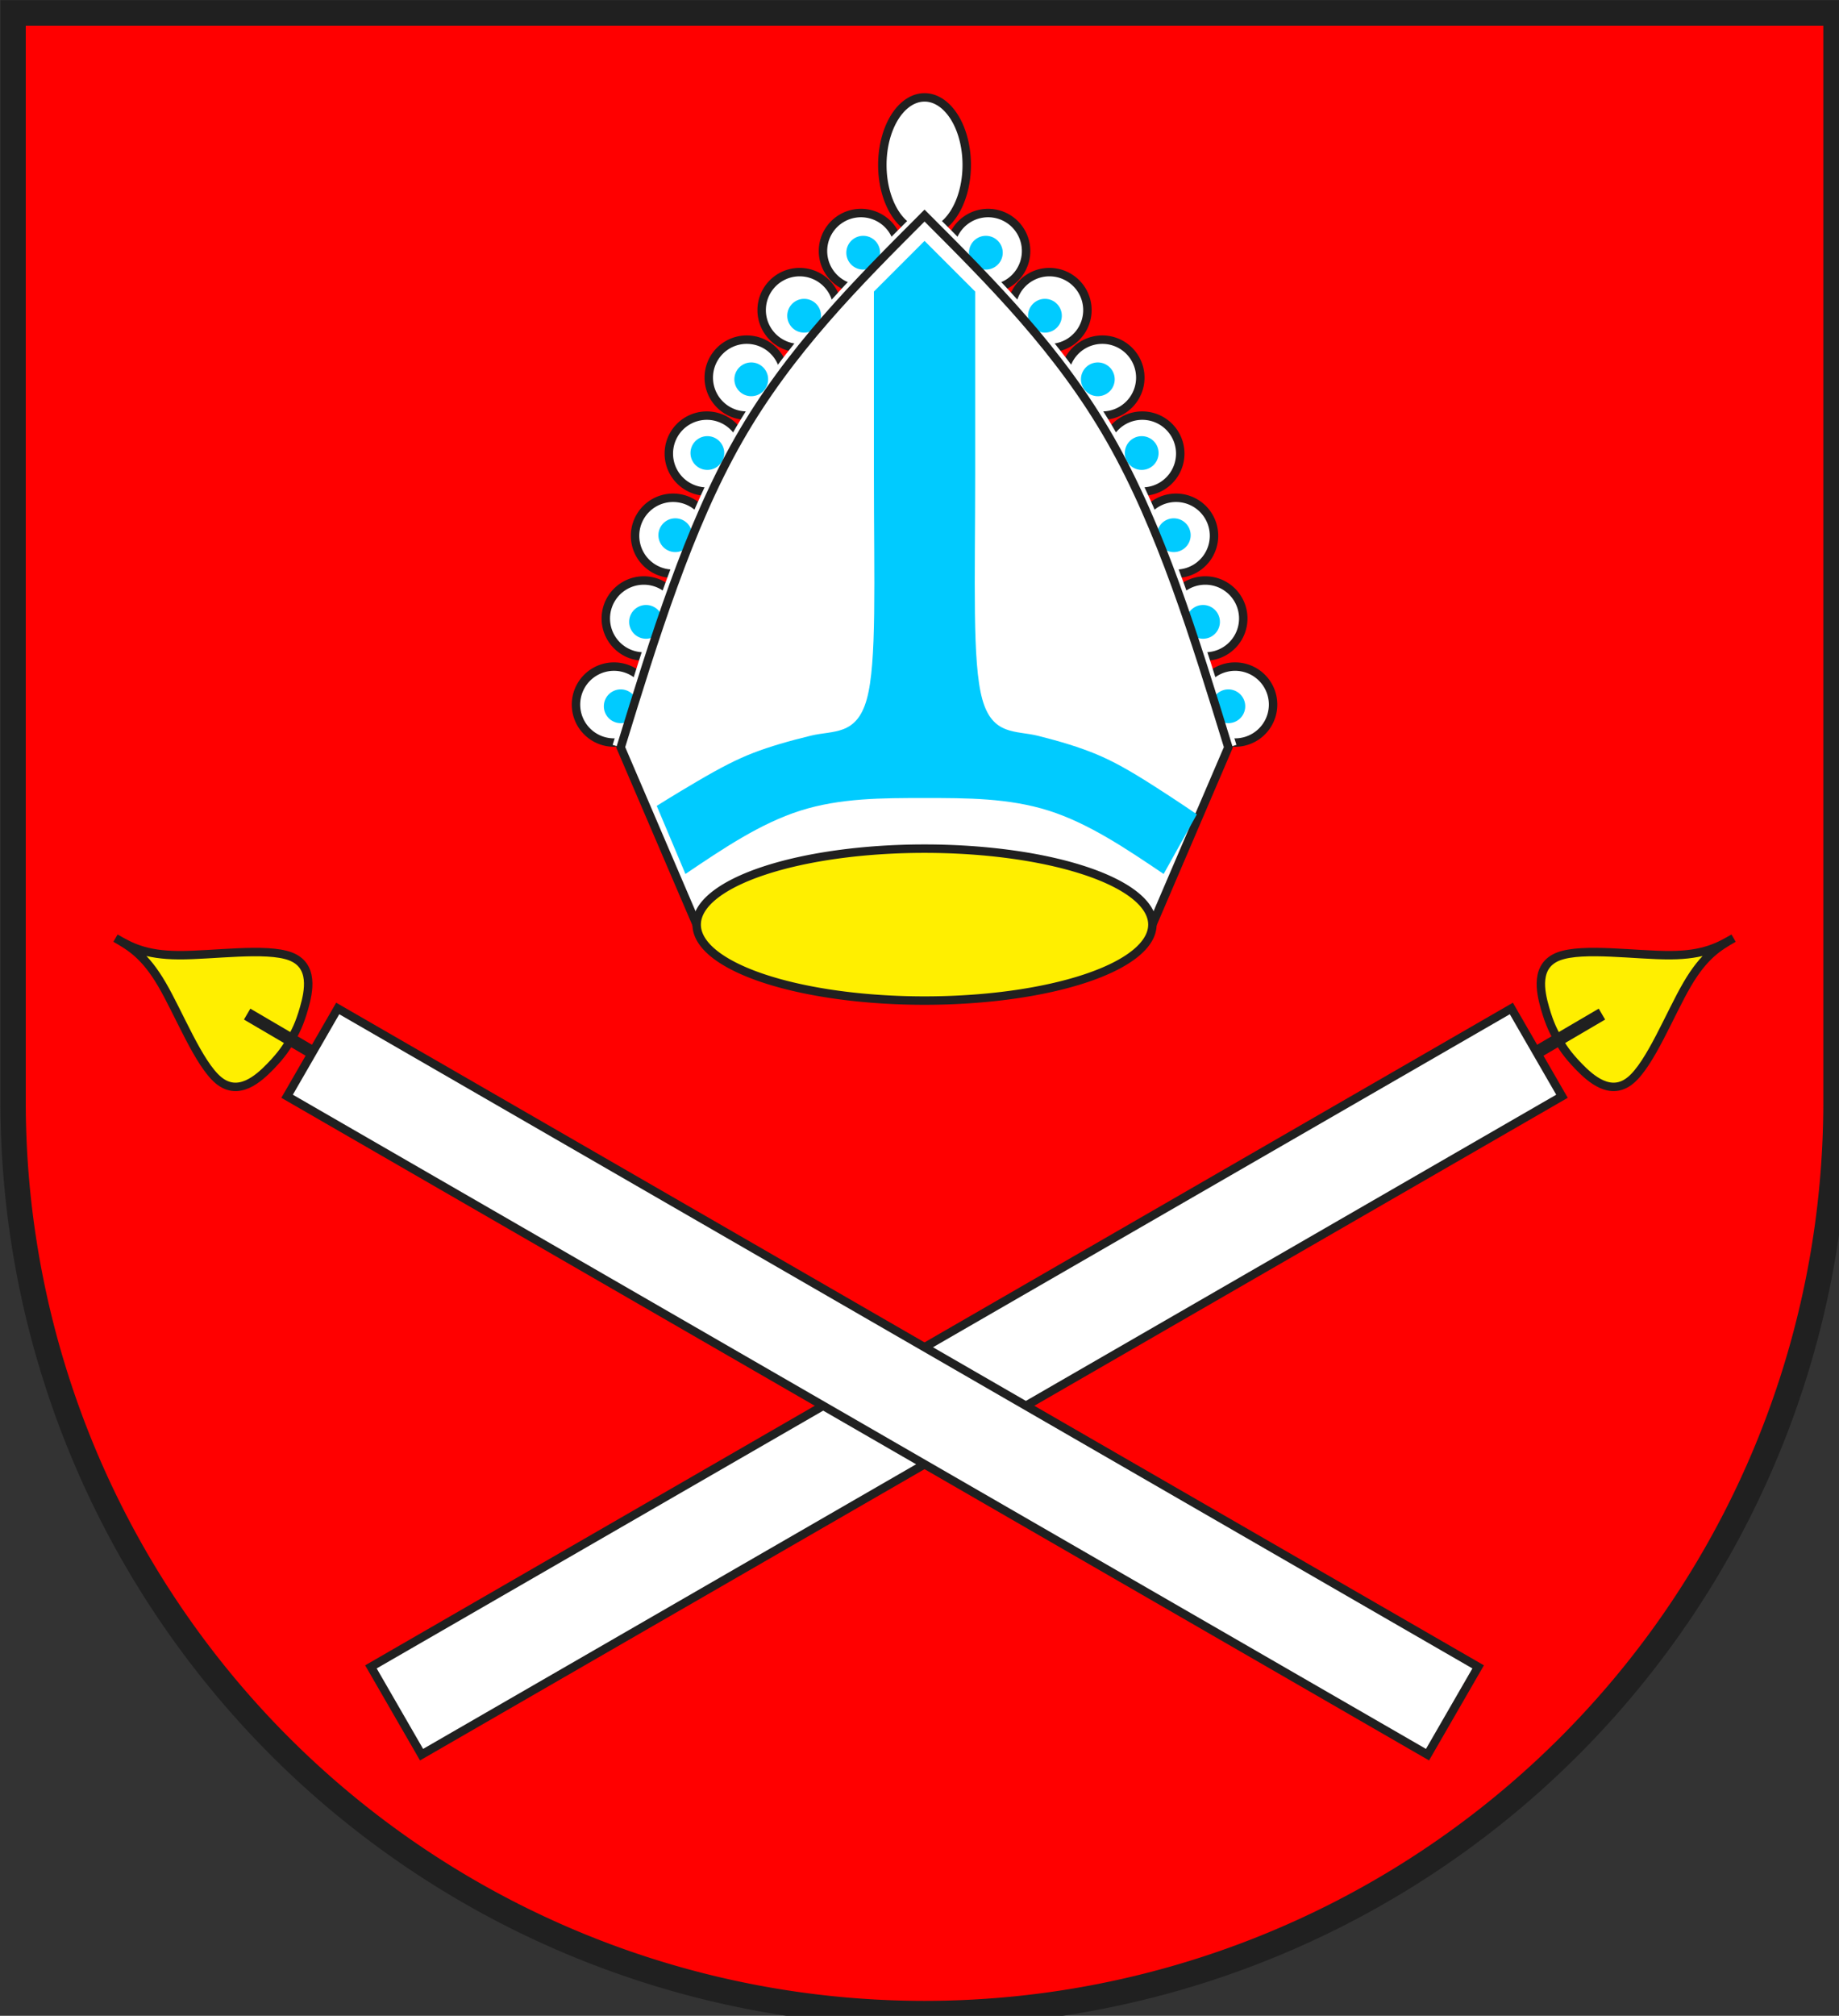
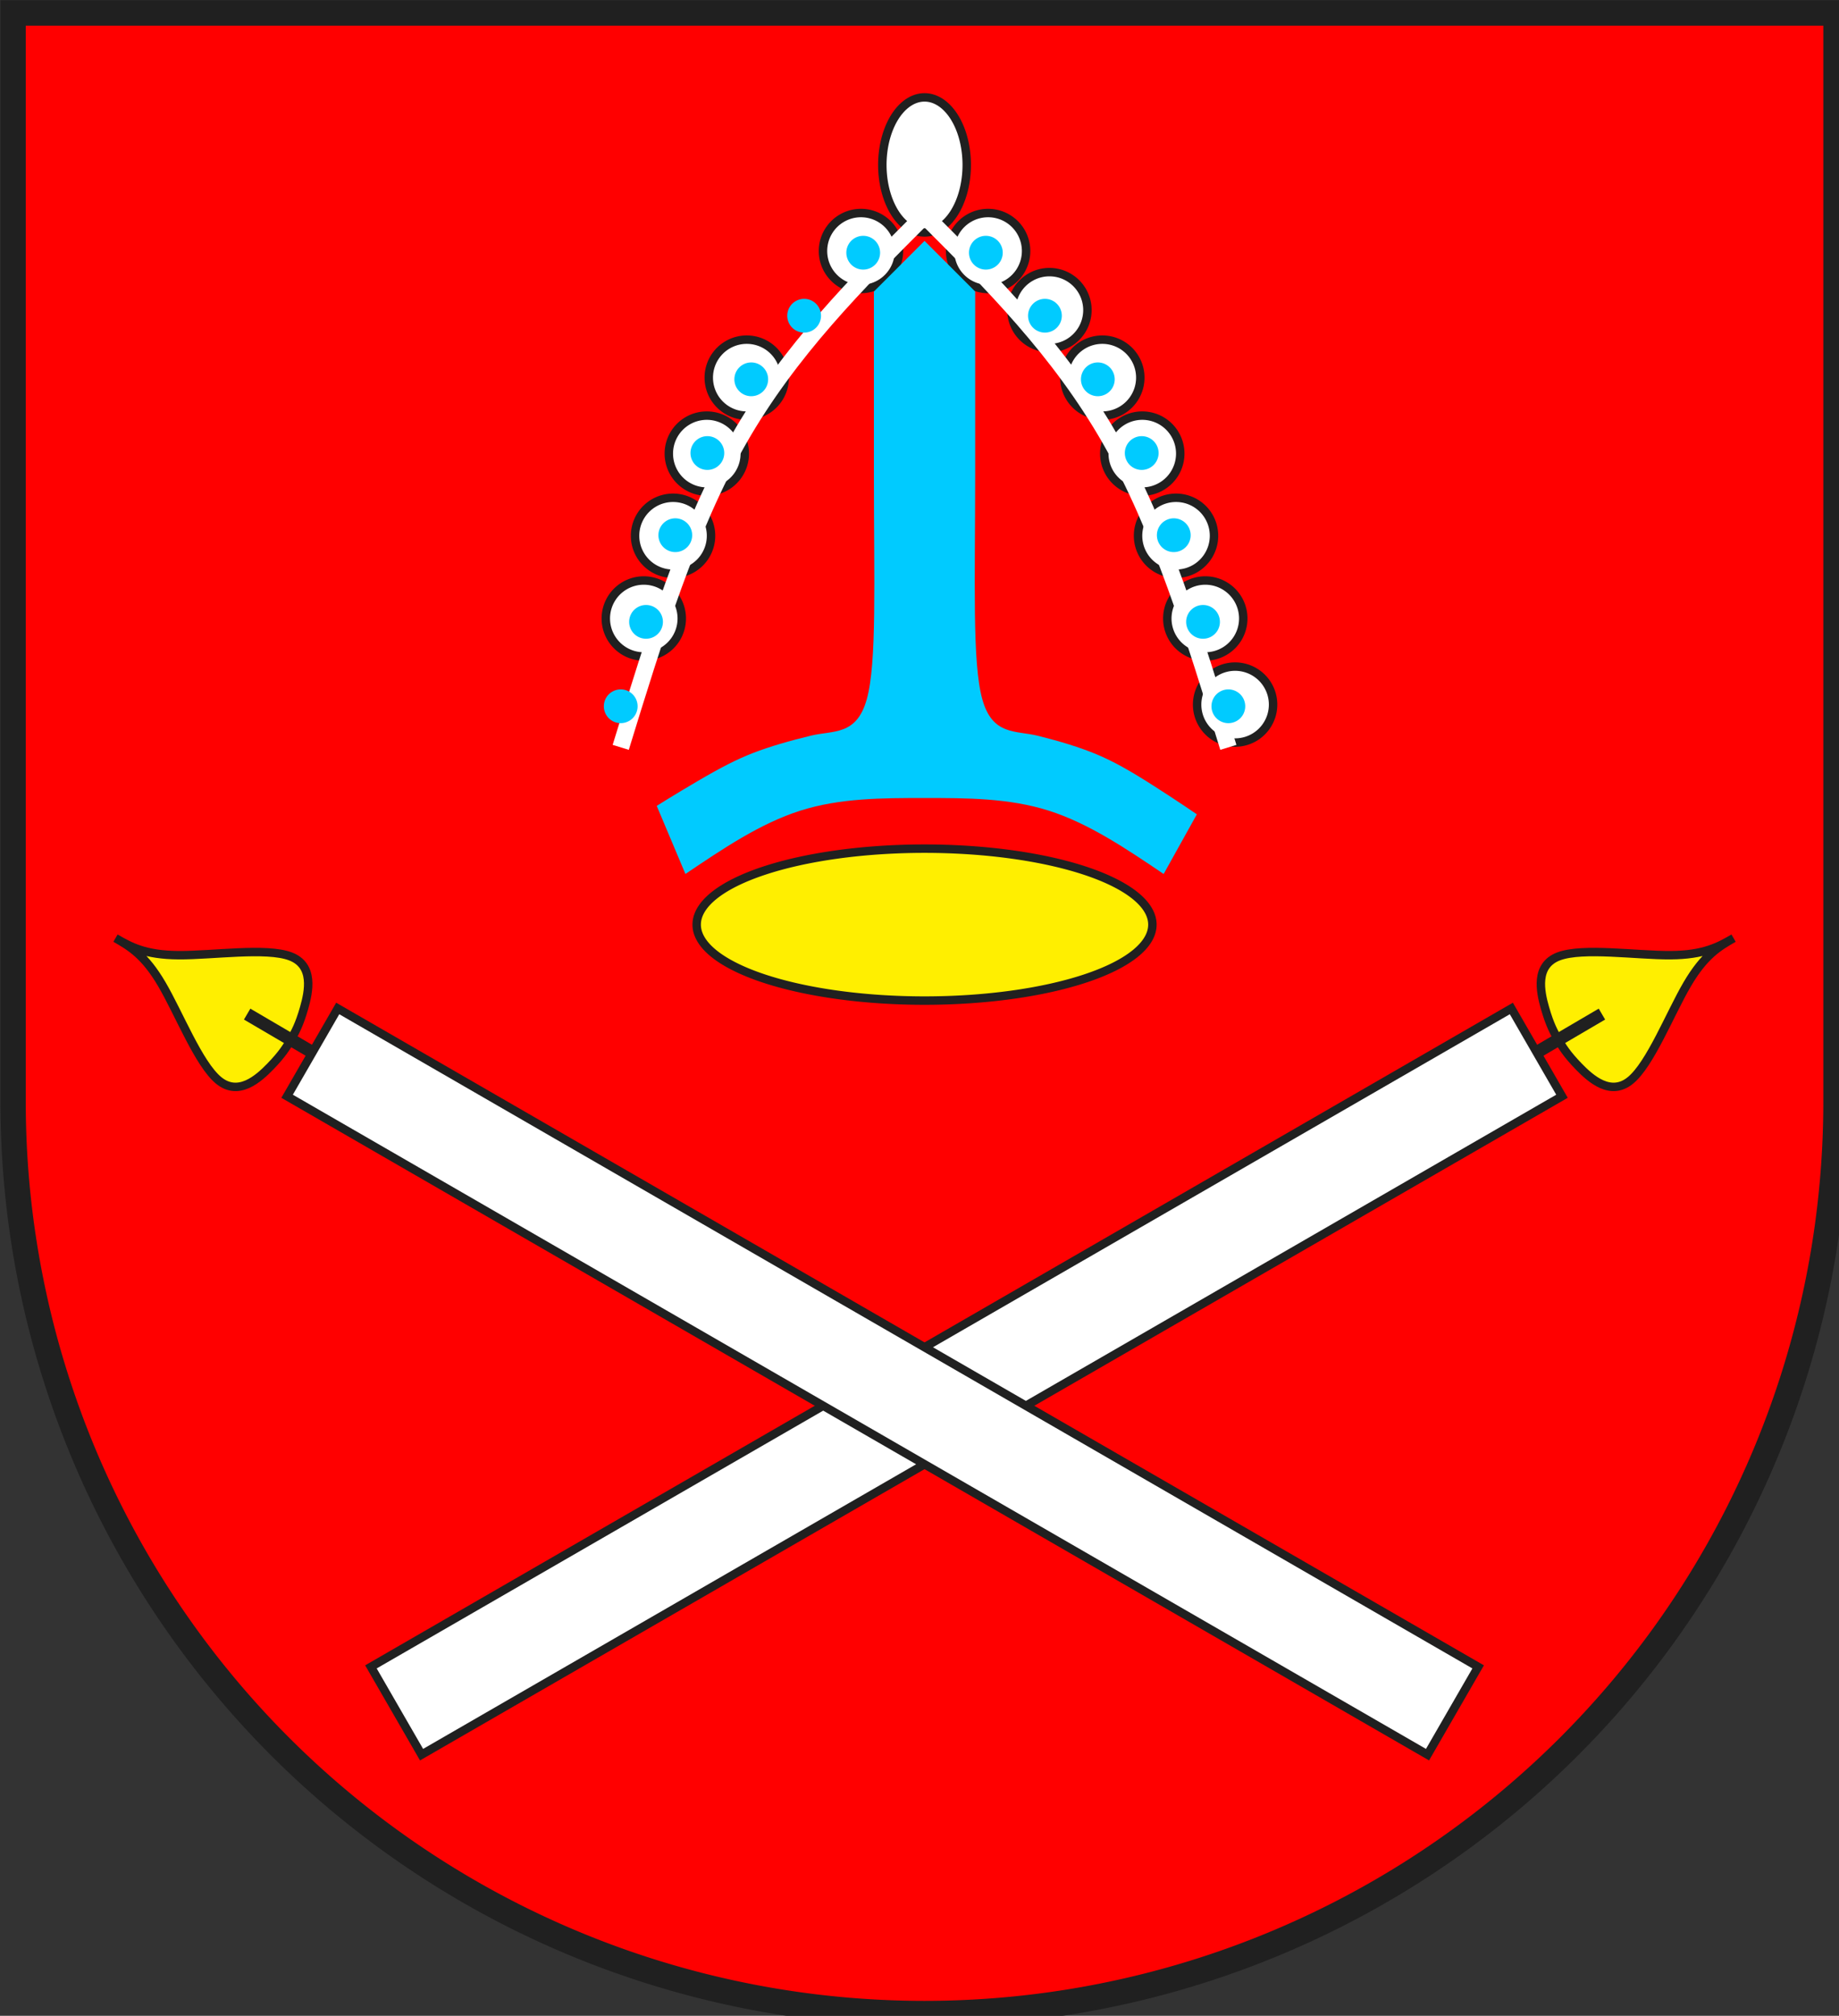
<svg xmlns="http://www.w3.org/2000/svg" xmlns:xlink="http://www.w3.org/1999/xlink" width="438" height="480" viewBox="21 15 438 480">
  <rect x="21" y="15" width="438" height="480" fill="#333333" stroke="none" />
  <title>
Wappen Tinizong (CH-GR)
</title>
  <style type="text/css">
  
  .Rand2 { stroke: #202020; stroke-width:30; }
  .Rand3 { stroke: #202020; stroke-width:45; }
  .Rand6 { stroke: #202020; stroke-width:90; }
  .Rand4Hell { stroke: #ffffff; stroke-width:60; }
  .Rot { fill: #ff0000; }
  .Gold { fill: #ffef00; }
  .Silber { fill: #ffffff; }
  .Hellblau { fill: #00cbff; }
  
</style>
  <defs>
    <path id="kerze-1" d="M1812,6460 L5866,4120 L5686,3808 L1632,6148 L1812,6460 Z" />
    <path id="flamme-1" d="M5852,3918 C5837.33,3892 5822.67,3866 5805.67,3806.67          C5788.67,3747.33 5769.33,3654.67 5854.67,3622.67          C5940,3590.67 6130,3619.33 6251,3618.67          C6372,3618 6424,3588 6476,3558 C6424,3588 6372,3618 6311,3722.33          C6250,3826.67 6180,4005.33 6109.67,4063.33          C6039.33,4121.33 5968.67,4058.67 5925.67,4014.33          C5882.67,3970 5867.33,3944 5852,3918 Z" />
    <path id="docht-1" d="M5776,3964 L6008,3828" />
    <clipPath id="clippath">
      <path d="M360,4140 A3240,3240 0.0 0 0 6840,4140 L6840,270 L360,270 L360,4140 Z" />
    </clipPath>
  </defs>
  <g stroke="none" stroke-miterlimit="10" stroke-width="10" stroke-linecap="butt" stroke-linejoin="miter" fill="none" fill-rule="evenodd" transform="scale(0.067)">
    <g clip-path="url(#clippath)">
      <path id="feld-1" class="Rot" d="M-225,-225 L-225,7425 L7425,7425 L7425,-225 L-225,-225 Z" />
      <use class="Silber Rand2" xlink:href="#kerze-1" />
      <use class="Gold Rand2" xlink:href="#flamme-1" />
      <use class="Rand3" xlink:href="#docht-1" />
      <g transform="translate(7200,0) scale(-1,1)">
        <use class="Silber Rand2" xlink:href="#kerze-1" />
        <use class="Gold Rand2" xlink:href="#flamme-1" />
        <use class="Rand3" xlink:href="#docht-1" />
      </g>
      <path id="mitra1-1" class="Silber Rand2" d="M3691,1116.00 A135,135 -180.0 0 1 3961,1116.00 A135,135 -180.0 0 1 3691,1116.00 Z" />
      <path id="mitra1-2" class="Silber Rand2" d="M3909,1326.00 A135,135 -180.0 0 1 4179,1326.00 A135,135 -180.0 0 1 3909,1326.00 Z" />
      <path id="mitra1-3" class="Silber Rand2" d="M4097,1566.00 A135,135 -180.0 0 1 4367,1566.00 A135,135 -180.0 0 1 4097,1566.00 Z" />
      <path id="mitra1-4" class="Silber Rand2" d="M4239,1836.00 A135,135 -180.0 0 1 4509,1836.00 A135,135 -180.0 0 1 4239,1836.00 Z" />
      <path id="mitra1-5" class="Silber Rand2" d="M4359,2128.00 A135,135 -180.0 0 1 4629,2128.00 A135,135 -180.0 0 1 4359,2128.00 Z" />
      <path id="mitra1-6" class="Silber Rand2" d="M4463,2422.00 A135,135 -180.0 0 1 4733,2422.00 A135,135 -180.0 0 1 4463,2422.00 Z" />
      <path id="mitra1-7" class="Silber Rand2" d="M4569,2728.00 A135,135 -180.0 0 1 4839,2728.00 A135,135 -180.0 0 1 4569,2728.00 Z" />
      <path id="mitra1-8" class="Silber Rand2" d="M3509,1116 A135,135 0.0 0 0 3239,1116 A135,135 0.0 0 0 3509,1116 Z" />
-       <path id="mitra1-9" class="Silber Rand2" d="M3291,1326 A135,135 0.0 0 0 3021,1326 A135,135 0.0 0 0 3291,1326 Z" />
      <path id="mitra1-10" class="Silber Rand2" d="M3103,1566 A135,135 0.0 0 0 2833,1566 A135,135 0.0 0 0 3103,1566 Z" />
      <path id="mitra1-11" class="Silber Rand2" d="M2961,1836 A135,135 0.0 0 0 2691,1836 A135,135 0.0 0 0 2961,1836 Z" />
      <path id="mitra1-12" class="Silber Rand2" d="M2841,2128 A135,135 0.0 0 0 2571,2128 A135,135 0.0 0 0 2841,2128 Z" />
      <path id="mitra1-13" class="Silber Rand2" d="M2737,2422 A135,135 0.0 0 0 2467,2422 A135,135 0.0 0 0 2737,2422 Z" />
-       <path id="mitra1-14" class="Silber Rand2" d="M2631,2728 A135,135 0.0 0 0 2361,2728 A135,135 0.0 0 0 2631,2728 Z" />
      <path id="mitra2-1" class="Silber Rand2" d="M3750,810 A150,240 0.0 0 0 3450,810 A150,240 0.0 0 0 3750,810 Z" />
      <path id="mitra-linie-1" class="Rand4Hell" d="M2520,2880 C2640,2490 2760,2100 2940,1785 C3120,1470 3360,1230 3600,990" />
      <path id="mitra-linie-2" class="Rand4Hell" d="M4680,2880 C4560,2490 4440,2100 4260,1785 C4080,1470 3840,1230 3600,990" />
      <path id="mitra-blau-1" class="Hellblau" d="M2580,2734 A60,60 0.0 0 0 2460,2734 A60,60 0.0 0 0 2580,2734 Z" />
      <path id="mitra-blau-2" class="Hellblau" d="M2670,2434 A60,60 0.0 0 0 2550,2434 A60,60 0.0 0 0 2670,2434 Z" />
      <path id="mitra-blau-3" class="Hellblau" d="M2774,2126 A60,60 0.0 0 0 2654,2126 A60,60 0.0 0 0 2774,2126 Z" />
      <path id="mitra-blau-4" class="Hellblau" d="M2888,1834 A60,60 0.0 0 0 2768,1834 A60,60 0.0 0 0 2888,1834 Z" />
      <path id="mitra-blau-5" class="Hellblau" d="M3044,1572 A60,60 0.0 0 0 2924,1572 A60,60 0.0 0 0 3044,1572 Z" />
      <path id="mitra-blau-6" class="Hellblau" d="M3232,1346 A60,60 0.0 0 0 3112,1346 A60,60 0.0 0 0 3232,1346 Z" />
      <path id="mitra-blau-7" class="Hellblau" d="M3442,1122 A60,60 0.0 0 0 3322,1122 A60,60 0.0 0 0 3442,1122 Z" />
      <path id="mitra-blau-8" class="Hellblau" d="M4620,2734.00 A60,60 -180.0 0 1 4740,2734.00 A60,60 -180.0 0 1 4620,2734.00 Z" />
      <path id="mitra-blau-9" class="Hellblau" d="M4530,2434.00 A60,60 -180.0 0 1 4650,2434.00 A60,60 -180.0 0 1 4530,2434.00 Z" />
      <path id="mitra-blau-10" class="Hellblau" d="M4426,2126.00 A60,60 -180.0 0 1 4546,2126.00 A60,60 -180.0 0 1 4426,2126.00 Z" />
      <path id="mitra-blau-11" class="Hellblau" d="M4312,1834.00 A60,60 -180.0 0 1 4432,1834.00 A60,60 -180.0 0 1 4312,1834.00 Z" />
      <path id="mitra-blau-12" class="Hellblau" d="M4156,1572.00 A60,60 -180.0 0 1 4276,1572.00 A60,60 -180.0 0 1 4156,1572.00 Z" />
      <path id="mitra-blau-13" class="Hellblau" d="M3968,1346.00 A60,60 -180.0 0 1 4088,1346.00 A60,60 -180.0 0 1 3968,1346.00 Z" />
      <path id="mitra-blau-14" class="Hellblau" d="M3758,1122.00 A60,60 -180.0 0 1 3878,1122.00 A60,60 -180.0 0 1 3758,1122.00 Z" />
-       <path id="mitra3-1" class="Silber Rand2" d="M2790,3510 L2520,2880 C2640,2490 2760,2100 2940,1785          C3120,1470 3360,1230 3600,990 C3840,1230 4080,1470 4260,1785          C4440,2100 4560,2490 4680,2880 L4410,3510" />
      <path id="mitra4-1" class="Gold Rand2" d="M4410,3510 A810,270 0.0 0 0 2790,3510 A810,270 0.0 0 0 4410,3510 Z" />
      <path id="mitra5-1" class="Hellblau" d="M3600,3060 C3750,3060 3900,3060 4041.67,3105          C4183.33,3150 4316.67,3240 4450,3330 L4568,3118          C4568,3118 4503.67,3073.64 4417.48,3018.53          C4331.29,2963.41 4271.53,2929.72 4211.33,2904.67          C4151.14,2879.61 4082.59,2858.82 4003.81,2839.07          C3925.02,2819.31 3841.52,2839.25 3805.33,2708.95          C3769.13,2578.65 3780,2294.03 3780,1907.99          C3780,1521.94 3780,1260 3780,1260 L3600,1080 L3420,1260          C3420,1260 3420,1521.94 3420,1907.99          C3420,2294.03 3430.87,2578.65 3394.67,2708.95          C3358.48,2839.25 3275.00,2819.26 3196.60,2838.31          C3118.19,2857.36 3050.31,2876.90 2991.33,2899.67          C2932.36,2922.43 2874.64,2952.29 2792.01,3000.74          C2709.37,3049.19 2648,3088 2648,3088 L2750,3330          C2883.33,3240 3016.67,3150 3158.33,3105 C3300,3060 3450,3060 3600,3060 Z" />
    </g>
    <path id="clip-boundary" class="Rand6" d="M360,4140 A3240,3240 0.0 0 0 6840,4140 L6840,270 L360,270 L360,4140 Z" />
  </g>
</svg>